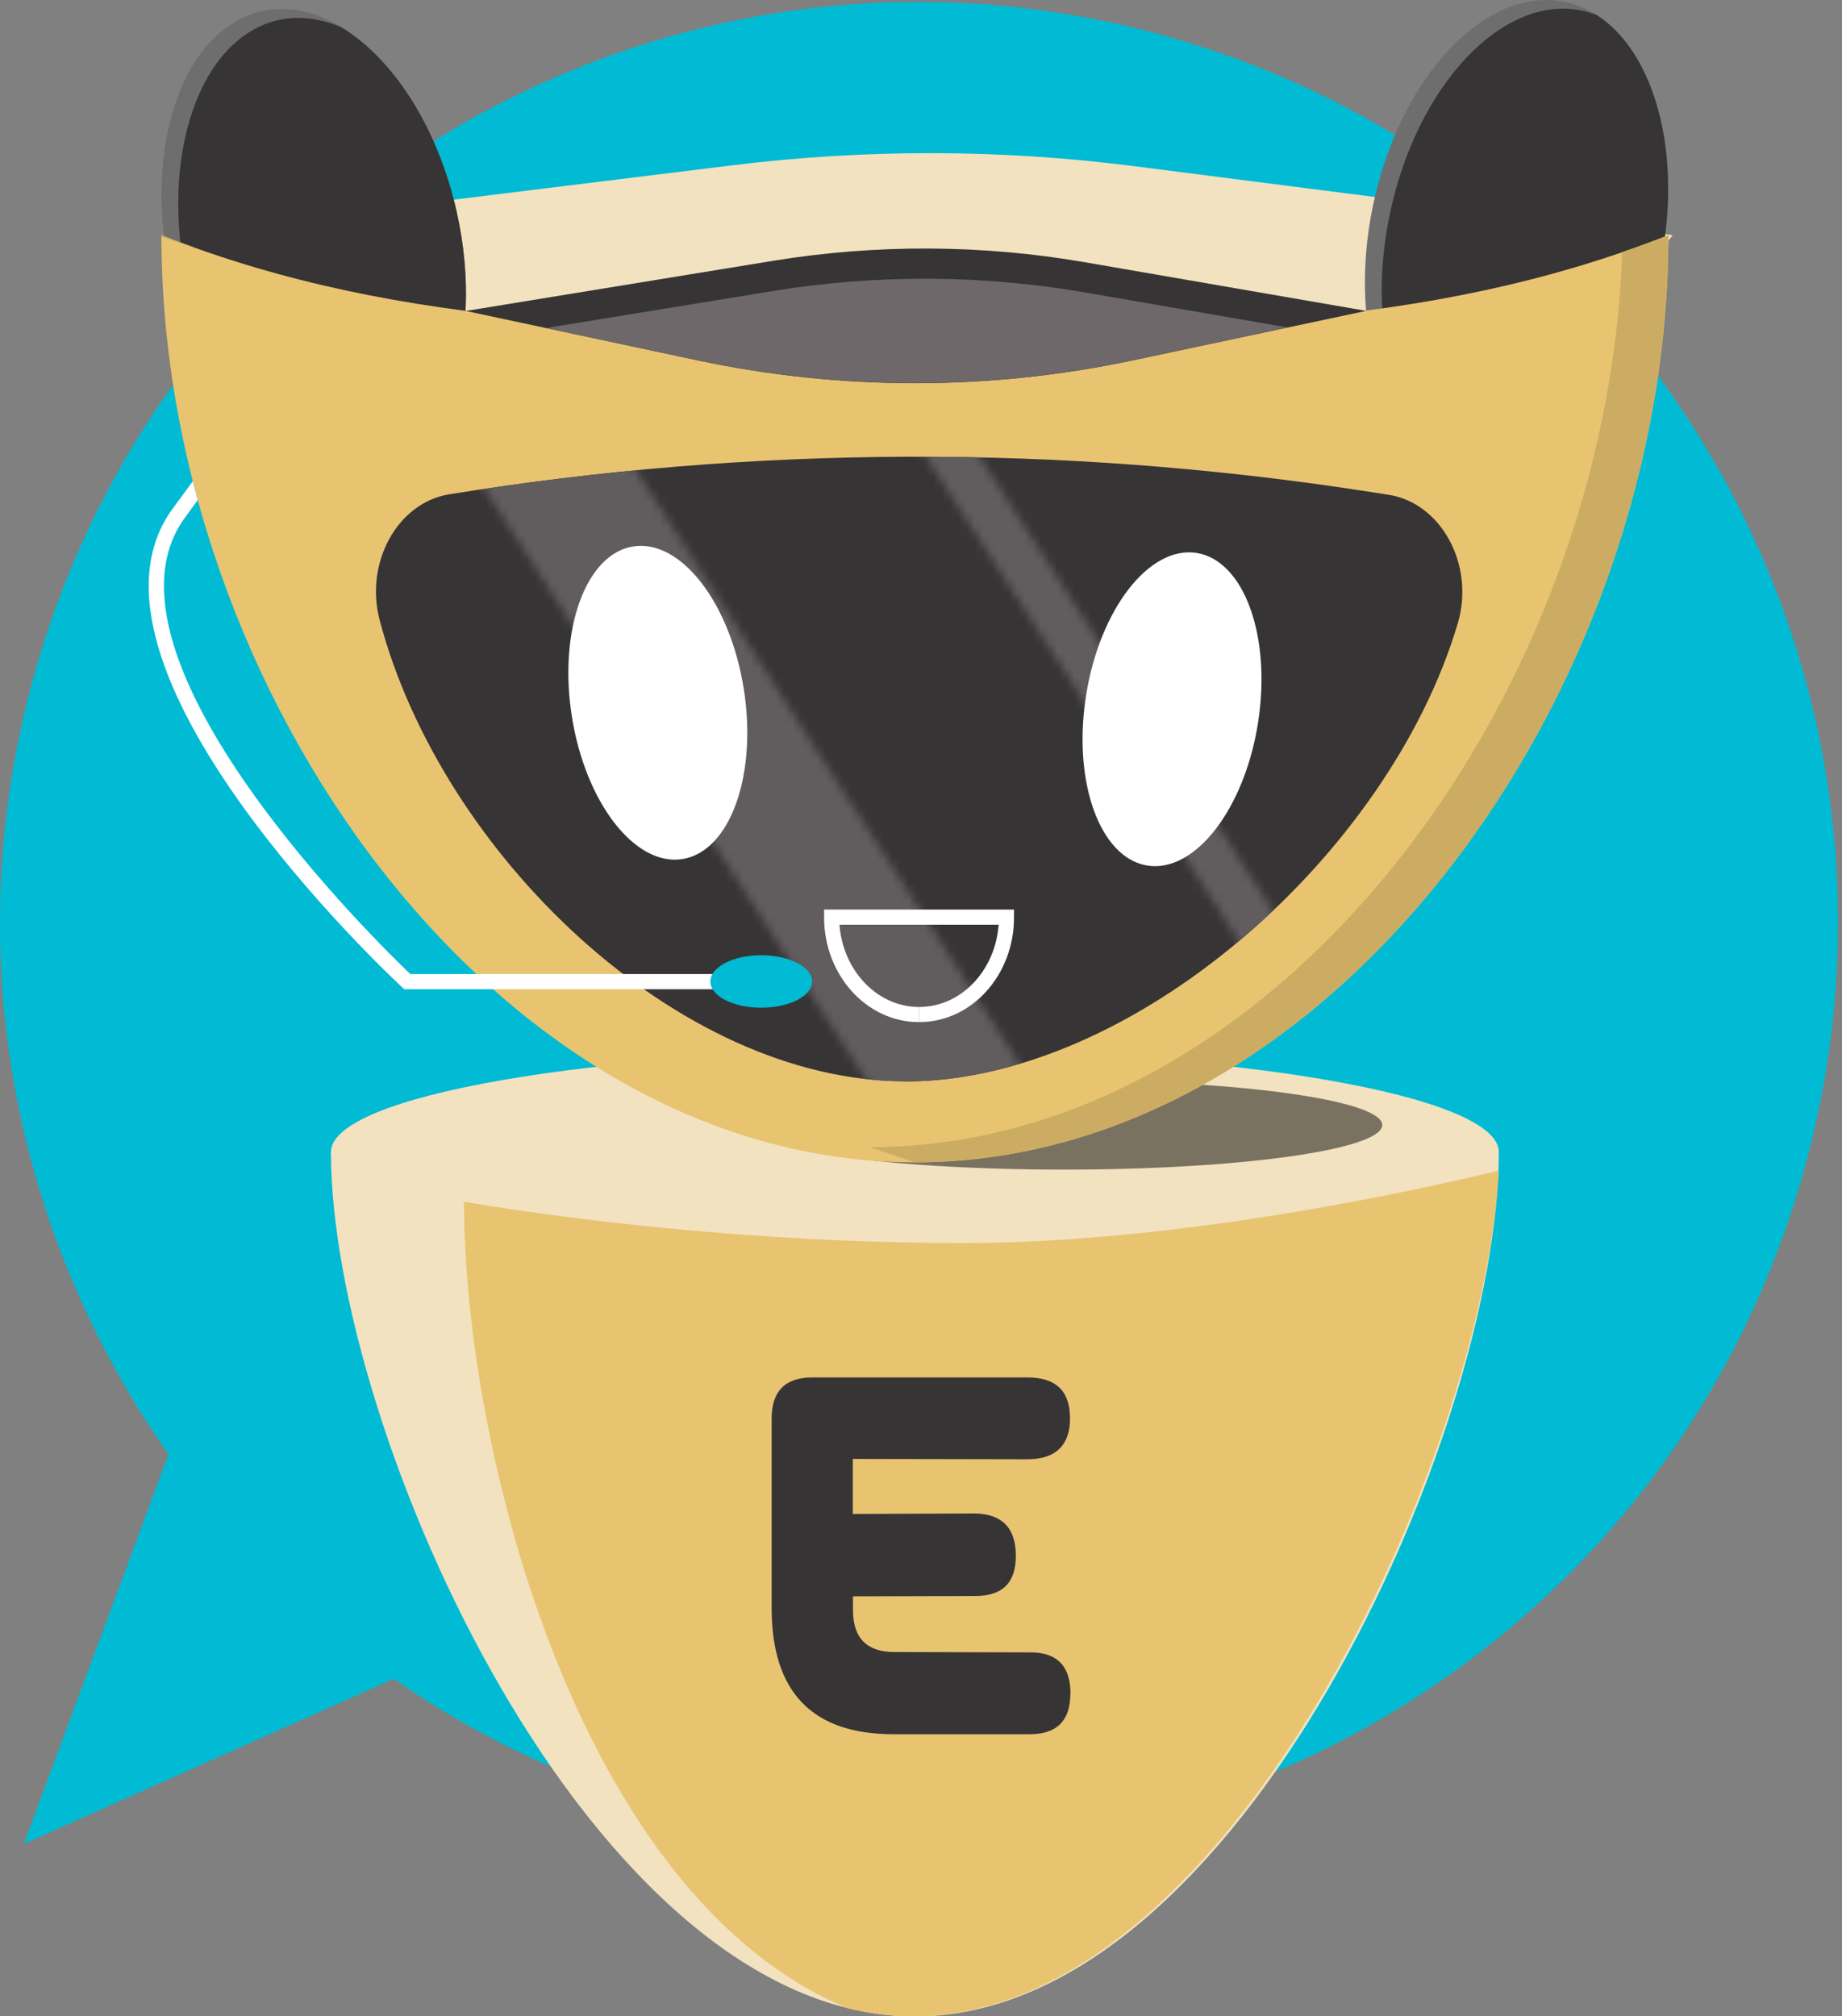
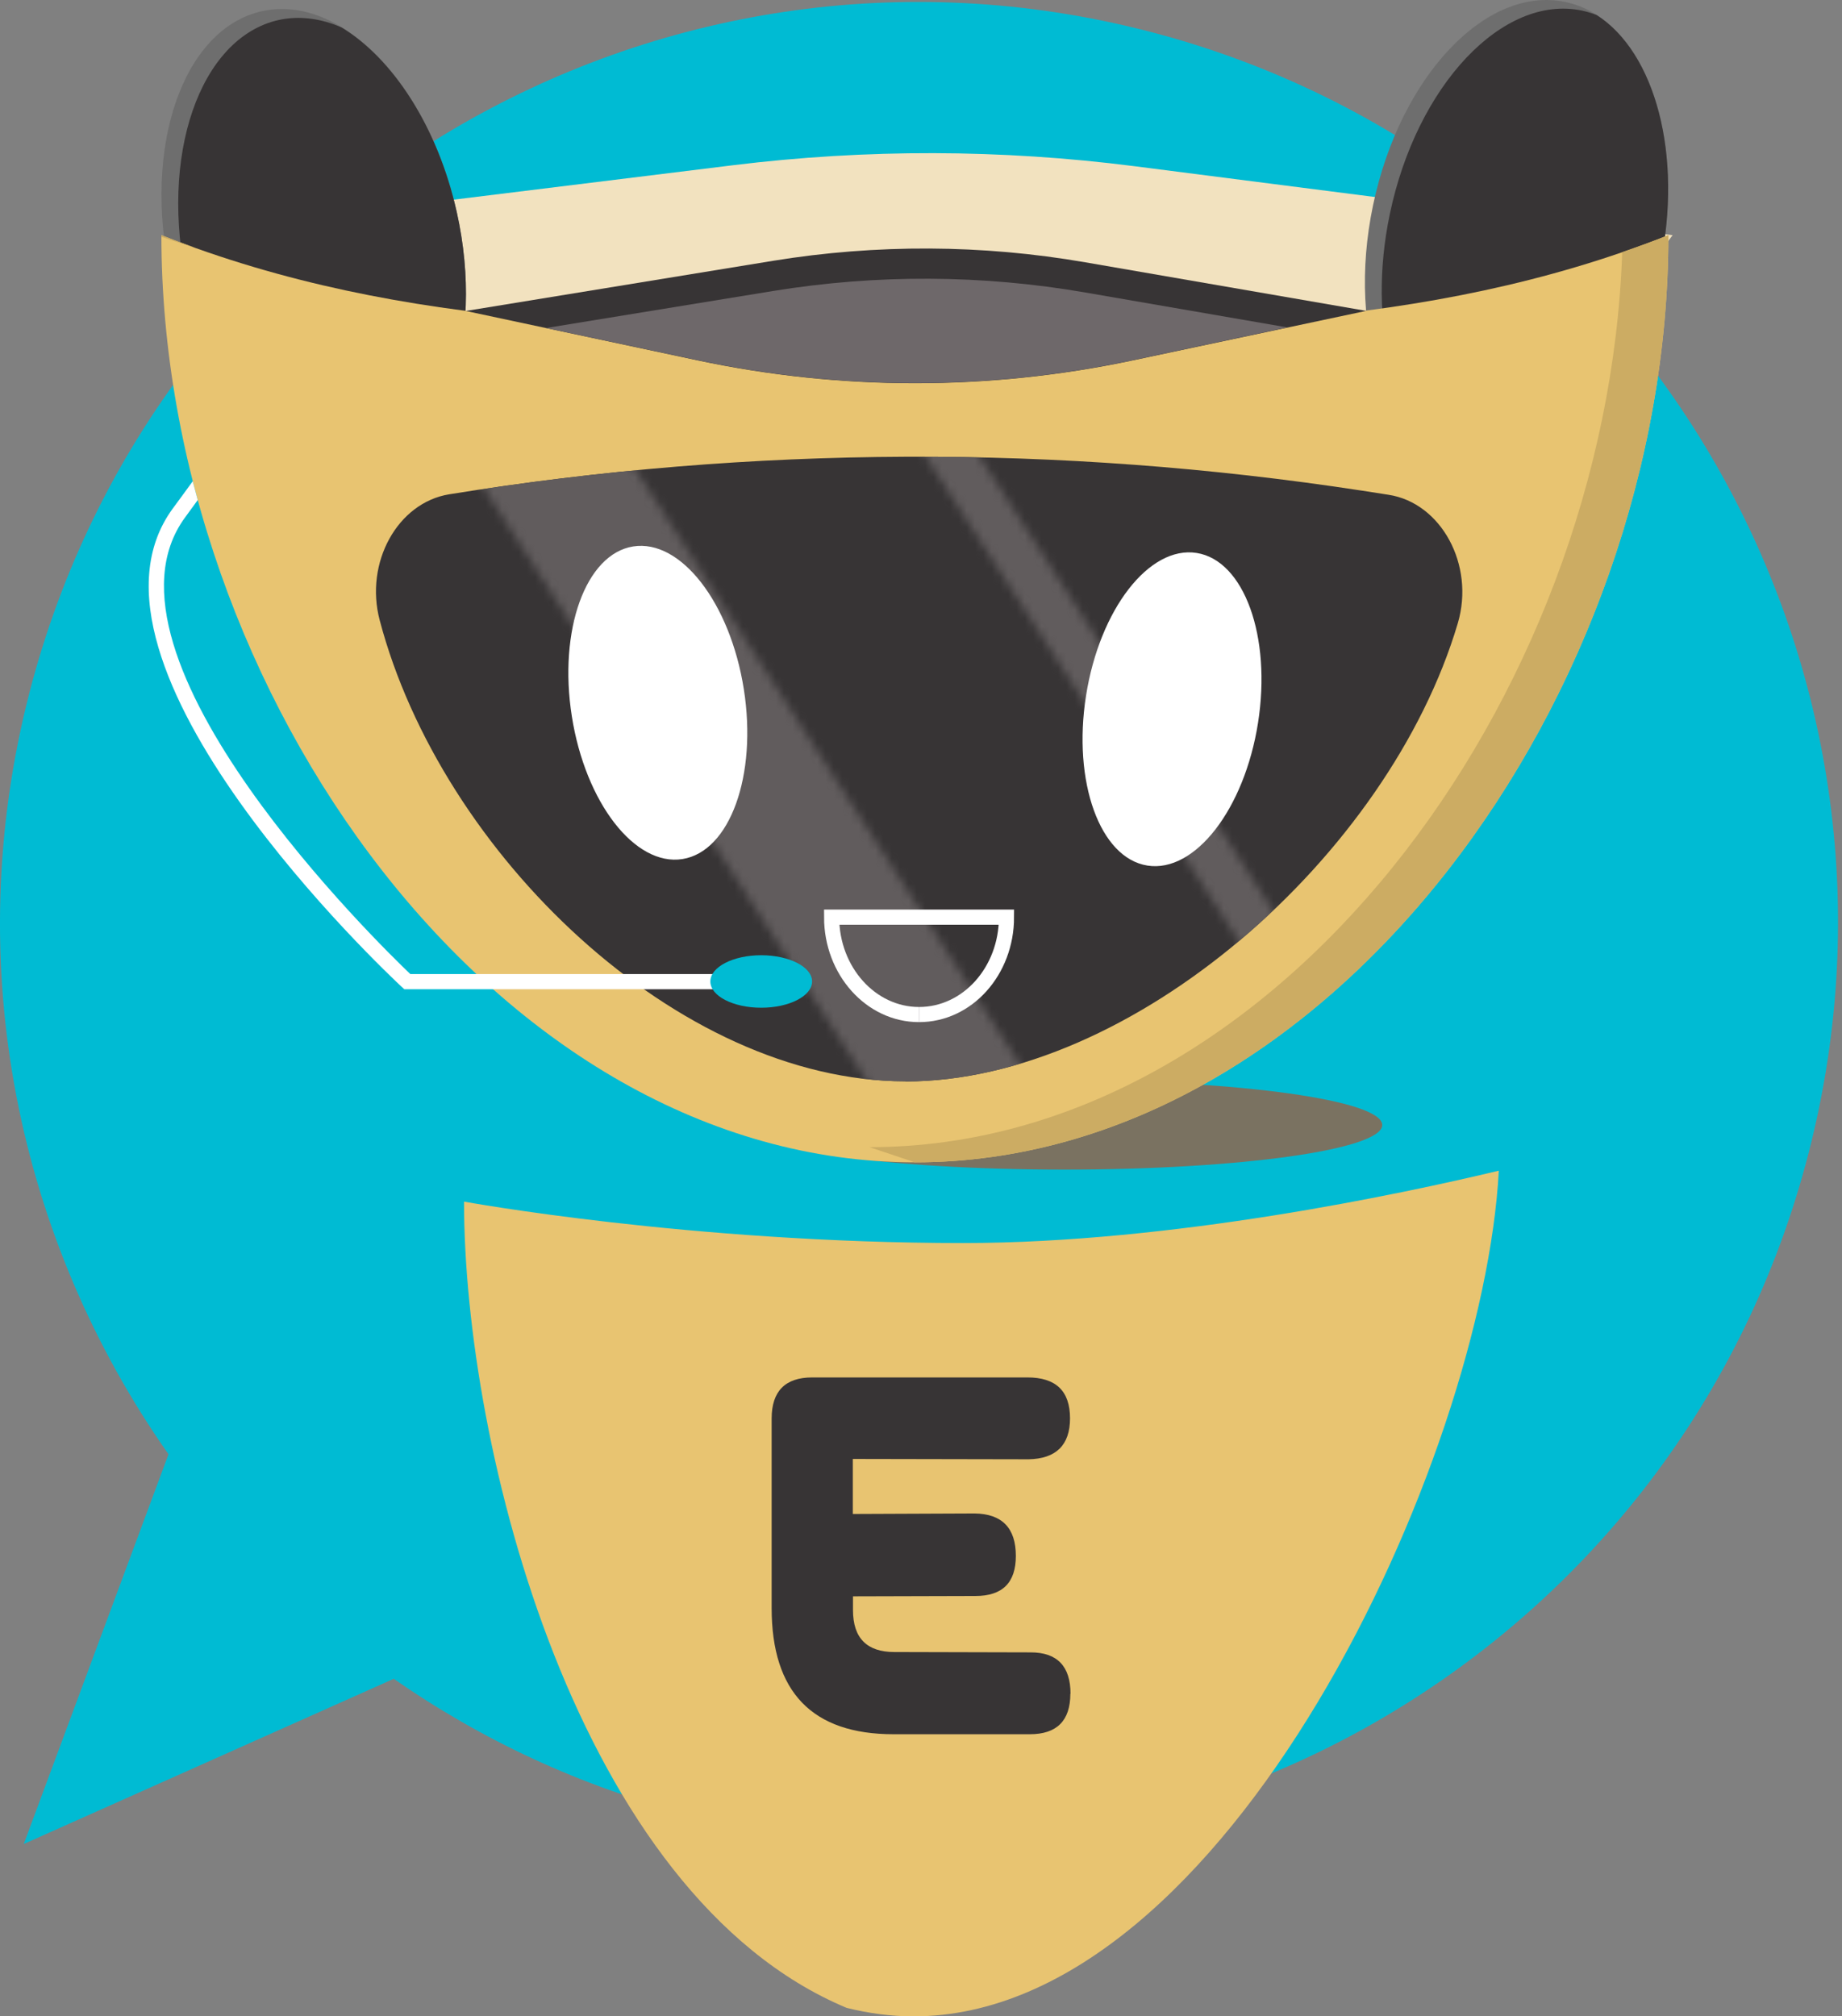
<svg xmlns="http://www.w3.org/2000/svg" width="222" height="243" viewBox="0 0 222 243" fill="none">
  <rect x="0" y="0" width="222" height="243" fill="#808080" stroke="none" />
  <g clip-path="url(#clip0_829_3)">
    <path d="M138.436 3.785C79.226 -11.538 18.83 24.154 3.54 83.505C-4.927 116.344 2.226 149.548 20.308 175.256L2.864 222.229L47.459 202.317C57.969 209.649 69.938 215.281 83.076 218.682C142.304 234.004 202.7 198.313 217.972 138.962C233.281 79.629 197.663 19.107 138.436 3.785Z" fill="#00BBD3" />
-     <path d="M110.263 151.084C149.131 151.084 180.639 145.6 180.639 138.834C180.639 132.068 149.131 126.583 110.263 126.583C71.395 126.583 39.886 132.068 39.886 138.834C39.886 145.6 71.395 151.084 110.263 151.084Z" fill="#F2E2BF" />
    <path d="M104.79 136.42C98.367 136.42 92.127 135.488 86.087 133.75C93.787 136.639 101.889 138.248 110.264 138.248" fill="#CCAC63" />
    <path d="M128.272 140.955C149.434 140.955 166.59 138.548 166.59 135.579C166.59 132.61 149.434 130.203 128.272 130.203C107.11 130.203 89.955 132.61 89.955 135.579C89.955 138.548 107.11 140.955 128.272 140.955Z" fill="#7A7261" />
    <path d="M201.587 28.341L136.666 20.022C120.627 17.974 104.388 17.937 88.349 19.912L19.962 28.341L26.311 46.479H112.508H188.121L201.587 28.341Z" fill="#F2E2BF" />
    <path d="M31.548 1.353C41.073 -0.786 51.601 10.057 55.049 25.562C58.498 41.067 53.59 55.347 44.065 57.486C34.54 59.626 24.012 48.783 20.564 33.278C17.115 17.773 22.023 3.493 31.548 1.353ZM188.65 0.238C179.107 -1.773 168.725 9.216 165.477 24.757C162.229 40.299 167.338 54.524 176.899 56.536C186.46 58.547 196.824 47.558 200.072 32.016C203.32 16.474 198.211 2.249 188.65 0.238Z" fill="#6E6E6E" />
    <path d="M192.426 1.81C191.861 1.591 191.277 1.408 190.675 1.28C181.132 -0.731 170.75 10.258 167.502 25.799C164.71 39.147 168.104 51.489 175.147 55.987C175.713 56.206 176.297 56.389 176.899 56.517C186.442 58.529 196.824 47.539 200.072 31.998C202.863 18.65 199.47 6.308 192.426 1.81Z" fill="#373435" />
    <path d="M55.049 25.561C52.75 15.267 47.331 7.039 41.164 3.309C38.664 2.212 36.073 1.865 33.573 2.413C24.049 4.553 19.122 18.833 22.589 34.338C24.888 44.632 30.307 52.86 36.474 56.59C38.974 57.687 41.547 58.034 44.065 57.486C53.59 55.347 58.516 41.066 55.049 25.561Z" fill="#373435" />
    <path d="M110.263 140.077C60.104 140.077 19.451 83.523 19.451 28.341C48.809 39.952 79.537 39.677 110.263 39.677C140.991 39.677 171.718 39.952 201.076 28.341C201.076 83.523 160.423 140.077 110.263 140.077Z" fill="#E8C471" />
    <path d="M23.483 29.84C22.133 29.365 20.801 28.871 19.451 28.341C19.451 28.341 19.451 28.469 19.451 28.542C20.783 28.999 22.133 29.42 23.483 29.84Z" fill="#CCAC63" />
    <path d="M110.263 140.077C160.423 140.077 201.076 83.523 201.076 28.341C199.233 29.072 197.372 29.749 195.511 30.389C193.668 84.31 153.763 138.249 104.79 138.249" fill="#CCAC63" />
    <path d="M109.113 130.313C81.652 130.313 53.17 102.85 45.762 74.747C43.919 67.78 47.933 60.576 54.137 59.571C90.63 53.683 127.633 53.537 164.163 59.132L167.338 59.626C173.687 60.595 177.775 68.073 175.695 75.112C167.392 103.106 136.483 130.331 109.132 130.331" fill="#373435" />
    <path d="M56.09 37.465L84.062 43.426C101.341 47.101 119.186 47.101 136.466 43.444L164.656 37.465L130.809 31.614C118.365 29.456 105.629 29.402 93.167 31.431L56.09 37.483V37.465Z" fill="#373435" />
    <path d="M93.166 35.07L65.814 39.531L84.061 43.407C101.34 47.083 119.185 47.083 136.465 43.426L155.149 39.458L130.808 35.252C118.364 33.095 105.628 33.04 93.166 35.07Z" fill="#6E686A" />
-     <path d="M180.639 138.834C180.639 172.495 149.274 243.018 110.263 243.018C71.252 243.018 39.886 172.495 39.886 138.834C39.886 138.834 77.912 147.994 110.755 147.994C143.599 147.994 180.621 138.834 180.621 138.834H180.639Z" fill="#F2E2BF" />
    <path d="M180.64 141.083C169.053 143.862 141.264 149.804 116.066 149.804C83.222 149.804 55.925 144.813 55.925 144.813C55.925 174.47 69.501 228.372 102.034 241.976C104.68 242.634 107.38 243 110.099 243C147.906 243 178.779 175.859 180.64 141.083Z" fill="#E8C471" />
    <mask id="mask0_829_3" style="mask-type:luminance" maskUnits="userSpaceOnUse" x="44" y="23" width="123" height="122">
      <path d="M127.451 135.268L113.547 144.282L44.721 37.812L58.625 28.798L127.451 135.287V135.268ZM97.764 23.642L93.202 26.604L162.028 133.092L166.589 130.13L97.764 23.642Z" fill="white" />
    </mask>
    <g mask="url(#mask0_829_3)">
      <path d="M109.113 130.313C81.652 130.313 53.169 102.85 45.761 74.747C43.919 67.781 47.933 60.577 54.136 59.571C90.629 53.683 127.633 53.537 164.163 59.132L167.337 59.626C173.687 60.595 177.774 68.073 175.694 75.113C167.392 103.106 136.483 130.332 109.131 130.332" fill="#615C5D" />
    </g>
    <path d="M82.25 103.529C87.973 102.624 91.284 93.456 89.646 83.053C88.007 72.649 82.039 64.949 76.315 65.854C70.591 66.76 67.28 75.927 68.919 86.331C70.558 96.735 76.526 104.435 82.25 103.529Z" fill="white" />
    <path d="M151.618 87.116C153.257 76.712 149.945 67.544 144.222 66.639C138.498 65.734 132.53 73.434 130.891 83.837C129.252 94.241 132.564 103.409 138.287 104.314C144.011 105.219 149.979 97.519 151.618 87.116Z" fill="white" />
    <path d="M23.83 60.265C23.337 60.942 22.826 61.637 22.297 62.368C10.036 79.117 46.018 114.113 49.448 117.386H91.251V119.214H48.718L48.463 118.977C46.766 117.404 7.043 80.104 20.819 61.289C21.677 60.119 22.48 59.04 23.228 57.998L23.83 60.265Z" fill="white" />
    <path d="M110.774 122.268C116.595 122.268 121.303 117.021 121.303 110.53H100.228C100.228 117.002 104.954 122.268 110.756 122.268" stroke="white" stroke-width="1.825" stroke-miterlimit="10" />
    <path d="M91.743 121.445C95.129 121.445 97.874 120.029 97.874 118.282C97.874 116.535 95.129 115.119 91.743 115.119C88.357 115.119 85.612 116.535 85.612 118.282C85.612 120.029 88.357 121.445 91.743 121.445Z" fill="#00BBD3" />
    <g clip-path="url(#clip1_829_3)">
      <path d="M129 204.109C129 207.383 127.363 209 124.108 209H107.695C97.892 209 93 203.924 93 193.793V170.953C93 167.658 94.637 166 97.892 166H123.825C127.241 166 128.96 167.617 128.96 170.932C128.96 174.146 127.282 175.803 123.967 175.865L102.783 175.824V182.455L117.458 182.394C120.773 182.435 122.431 184.154 122.431 187.51C122.431 190.723 120.834 192.34 117.559 192.34L102.803 192.381V194.039C102.803 197.416 104.481 199.094 107.796 199.094L124.209 199.135C127.403 199.135 129.02 200.793 129.02 204.129" fill="#373435" />
    </g>
  </g>
  <defs>
    <clipPath id="clip0_829_3">
      <rect width="221.53" height="243" fill="white" />
    </clipPath>
    <clipPath id="clip1_829_3">
      <rect width="36" height="43" fill="white" transform="translate(93 166)" />
    </clipPath>
  </defs>
</svg>